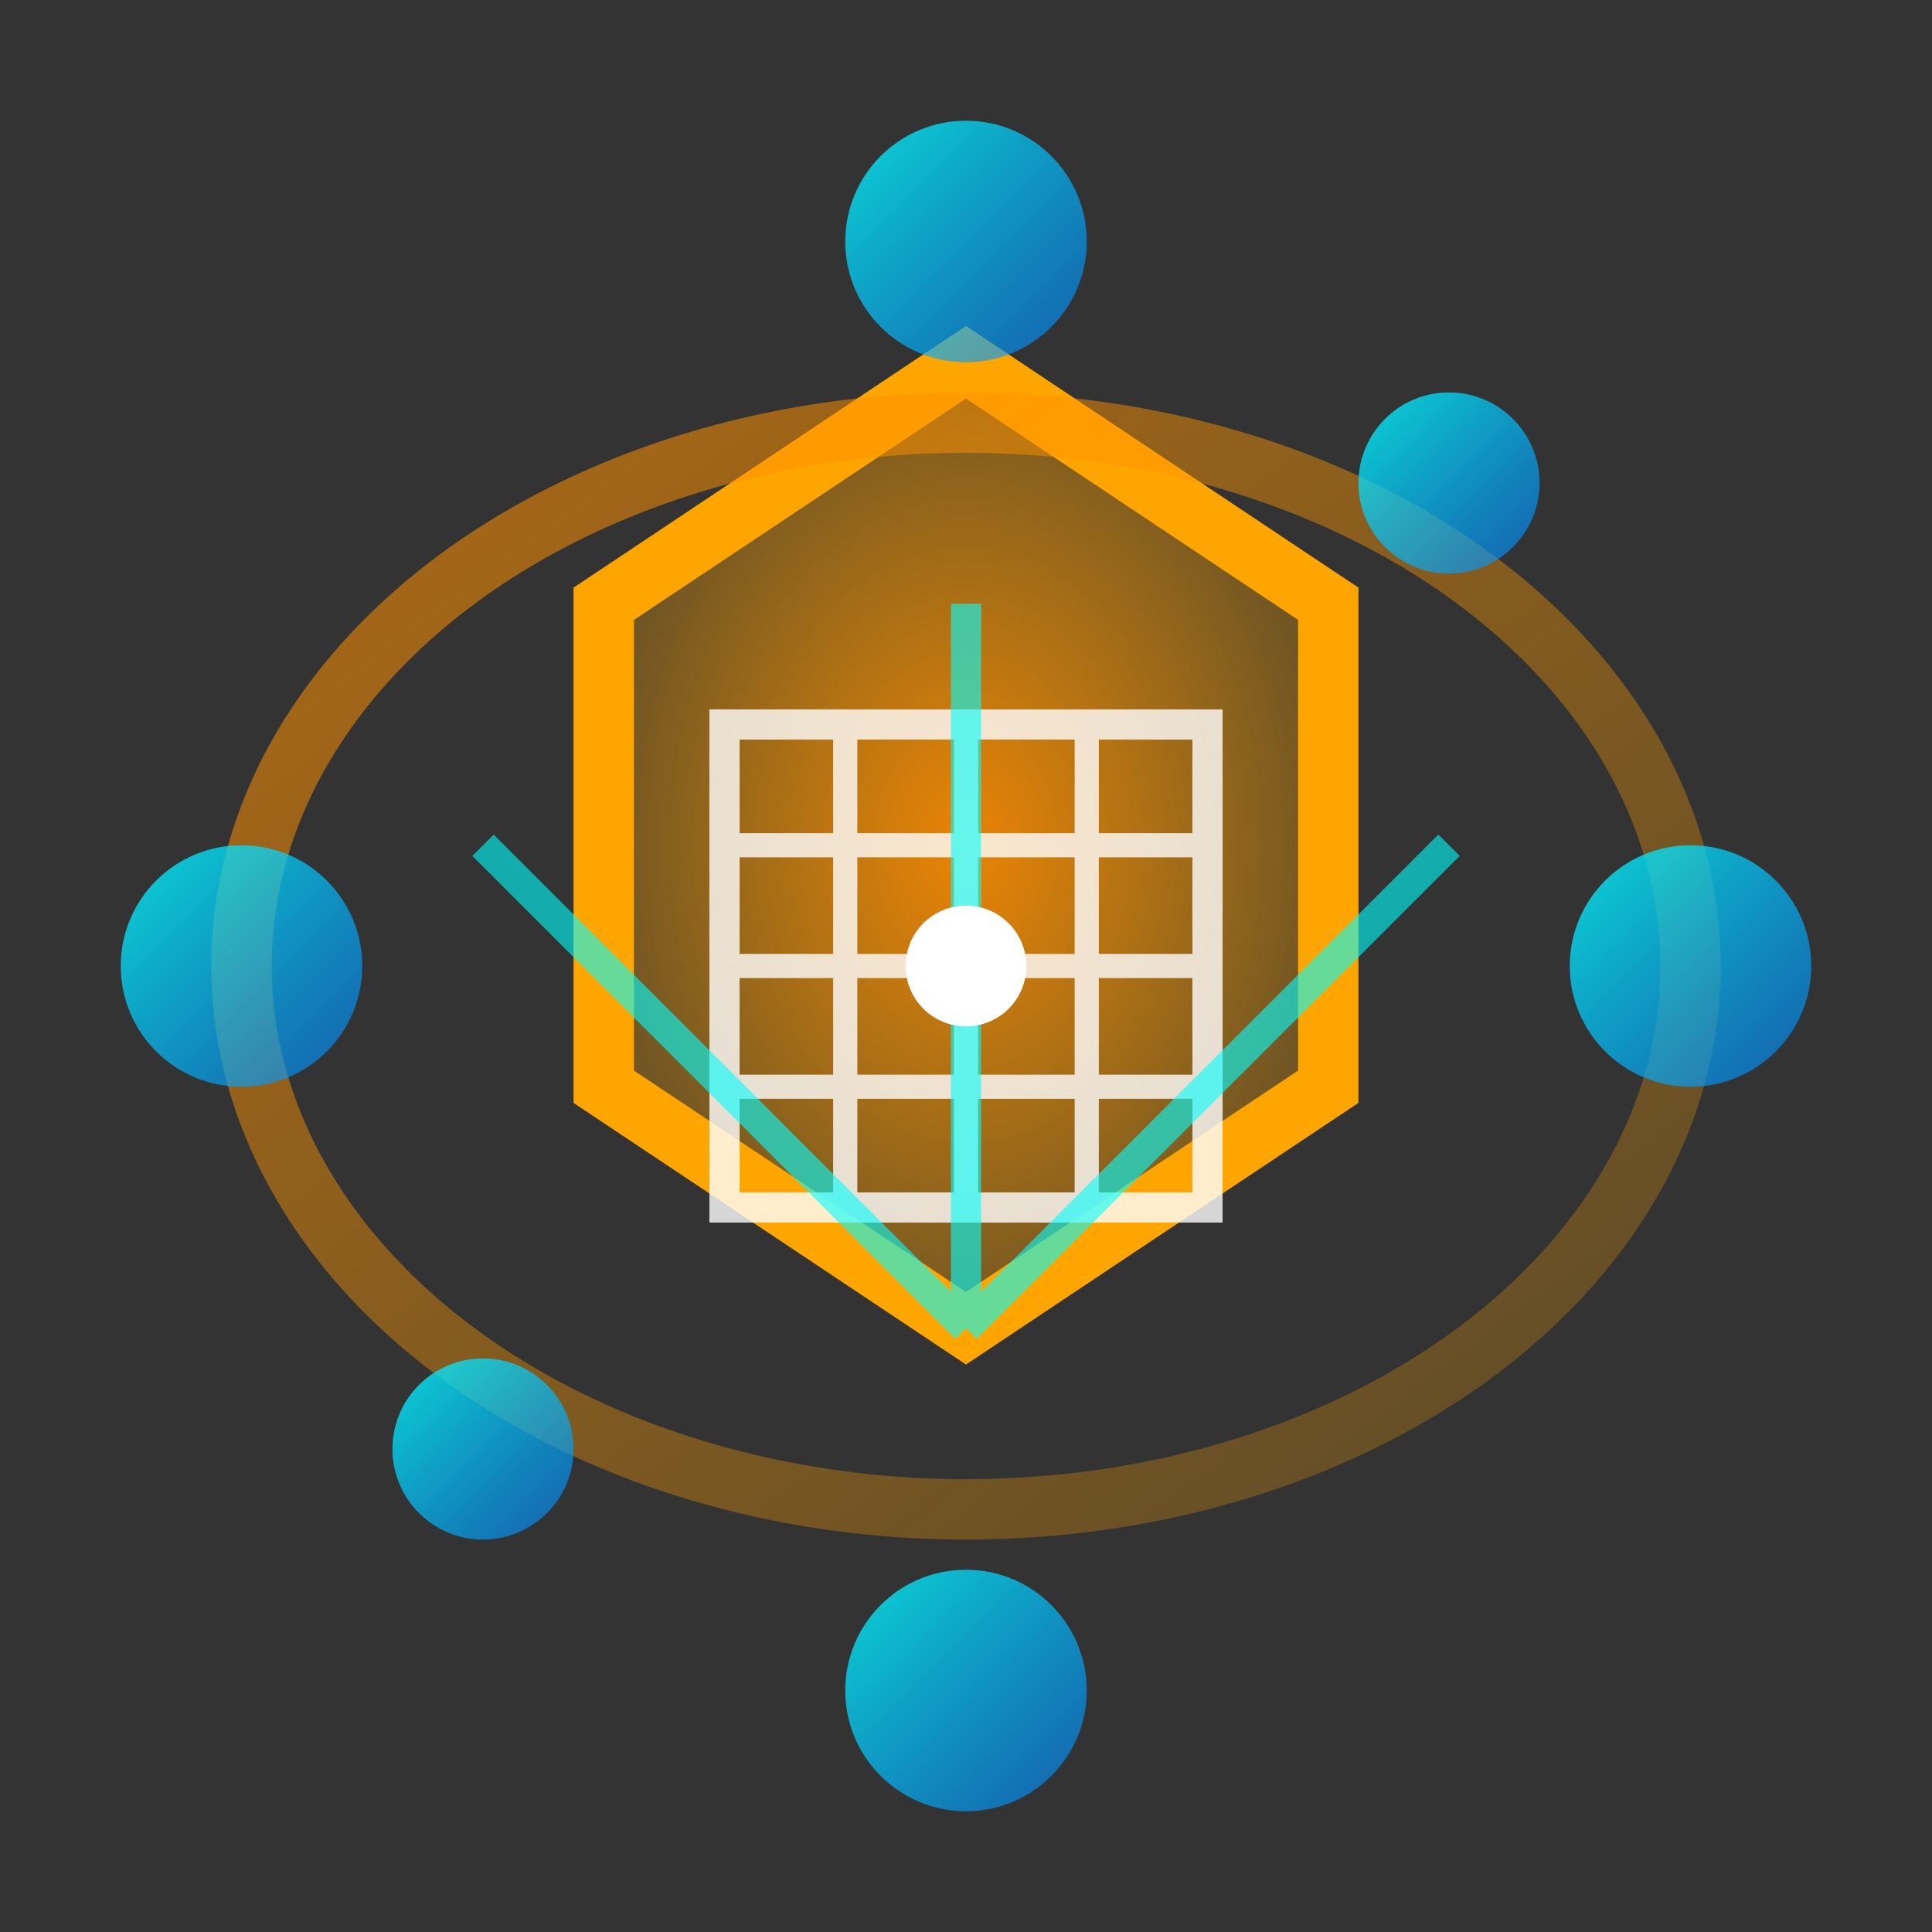
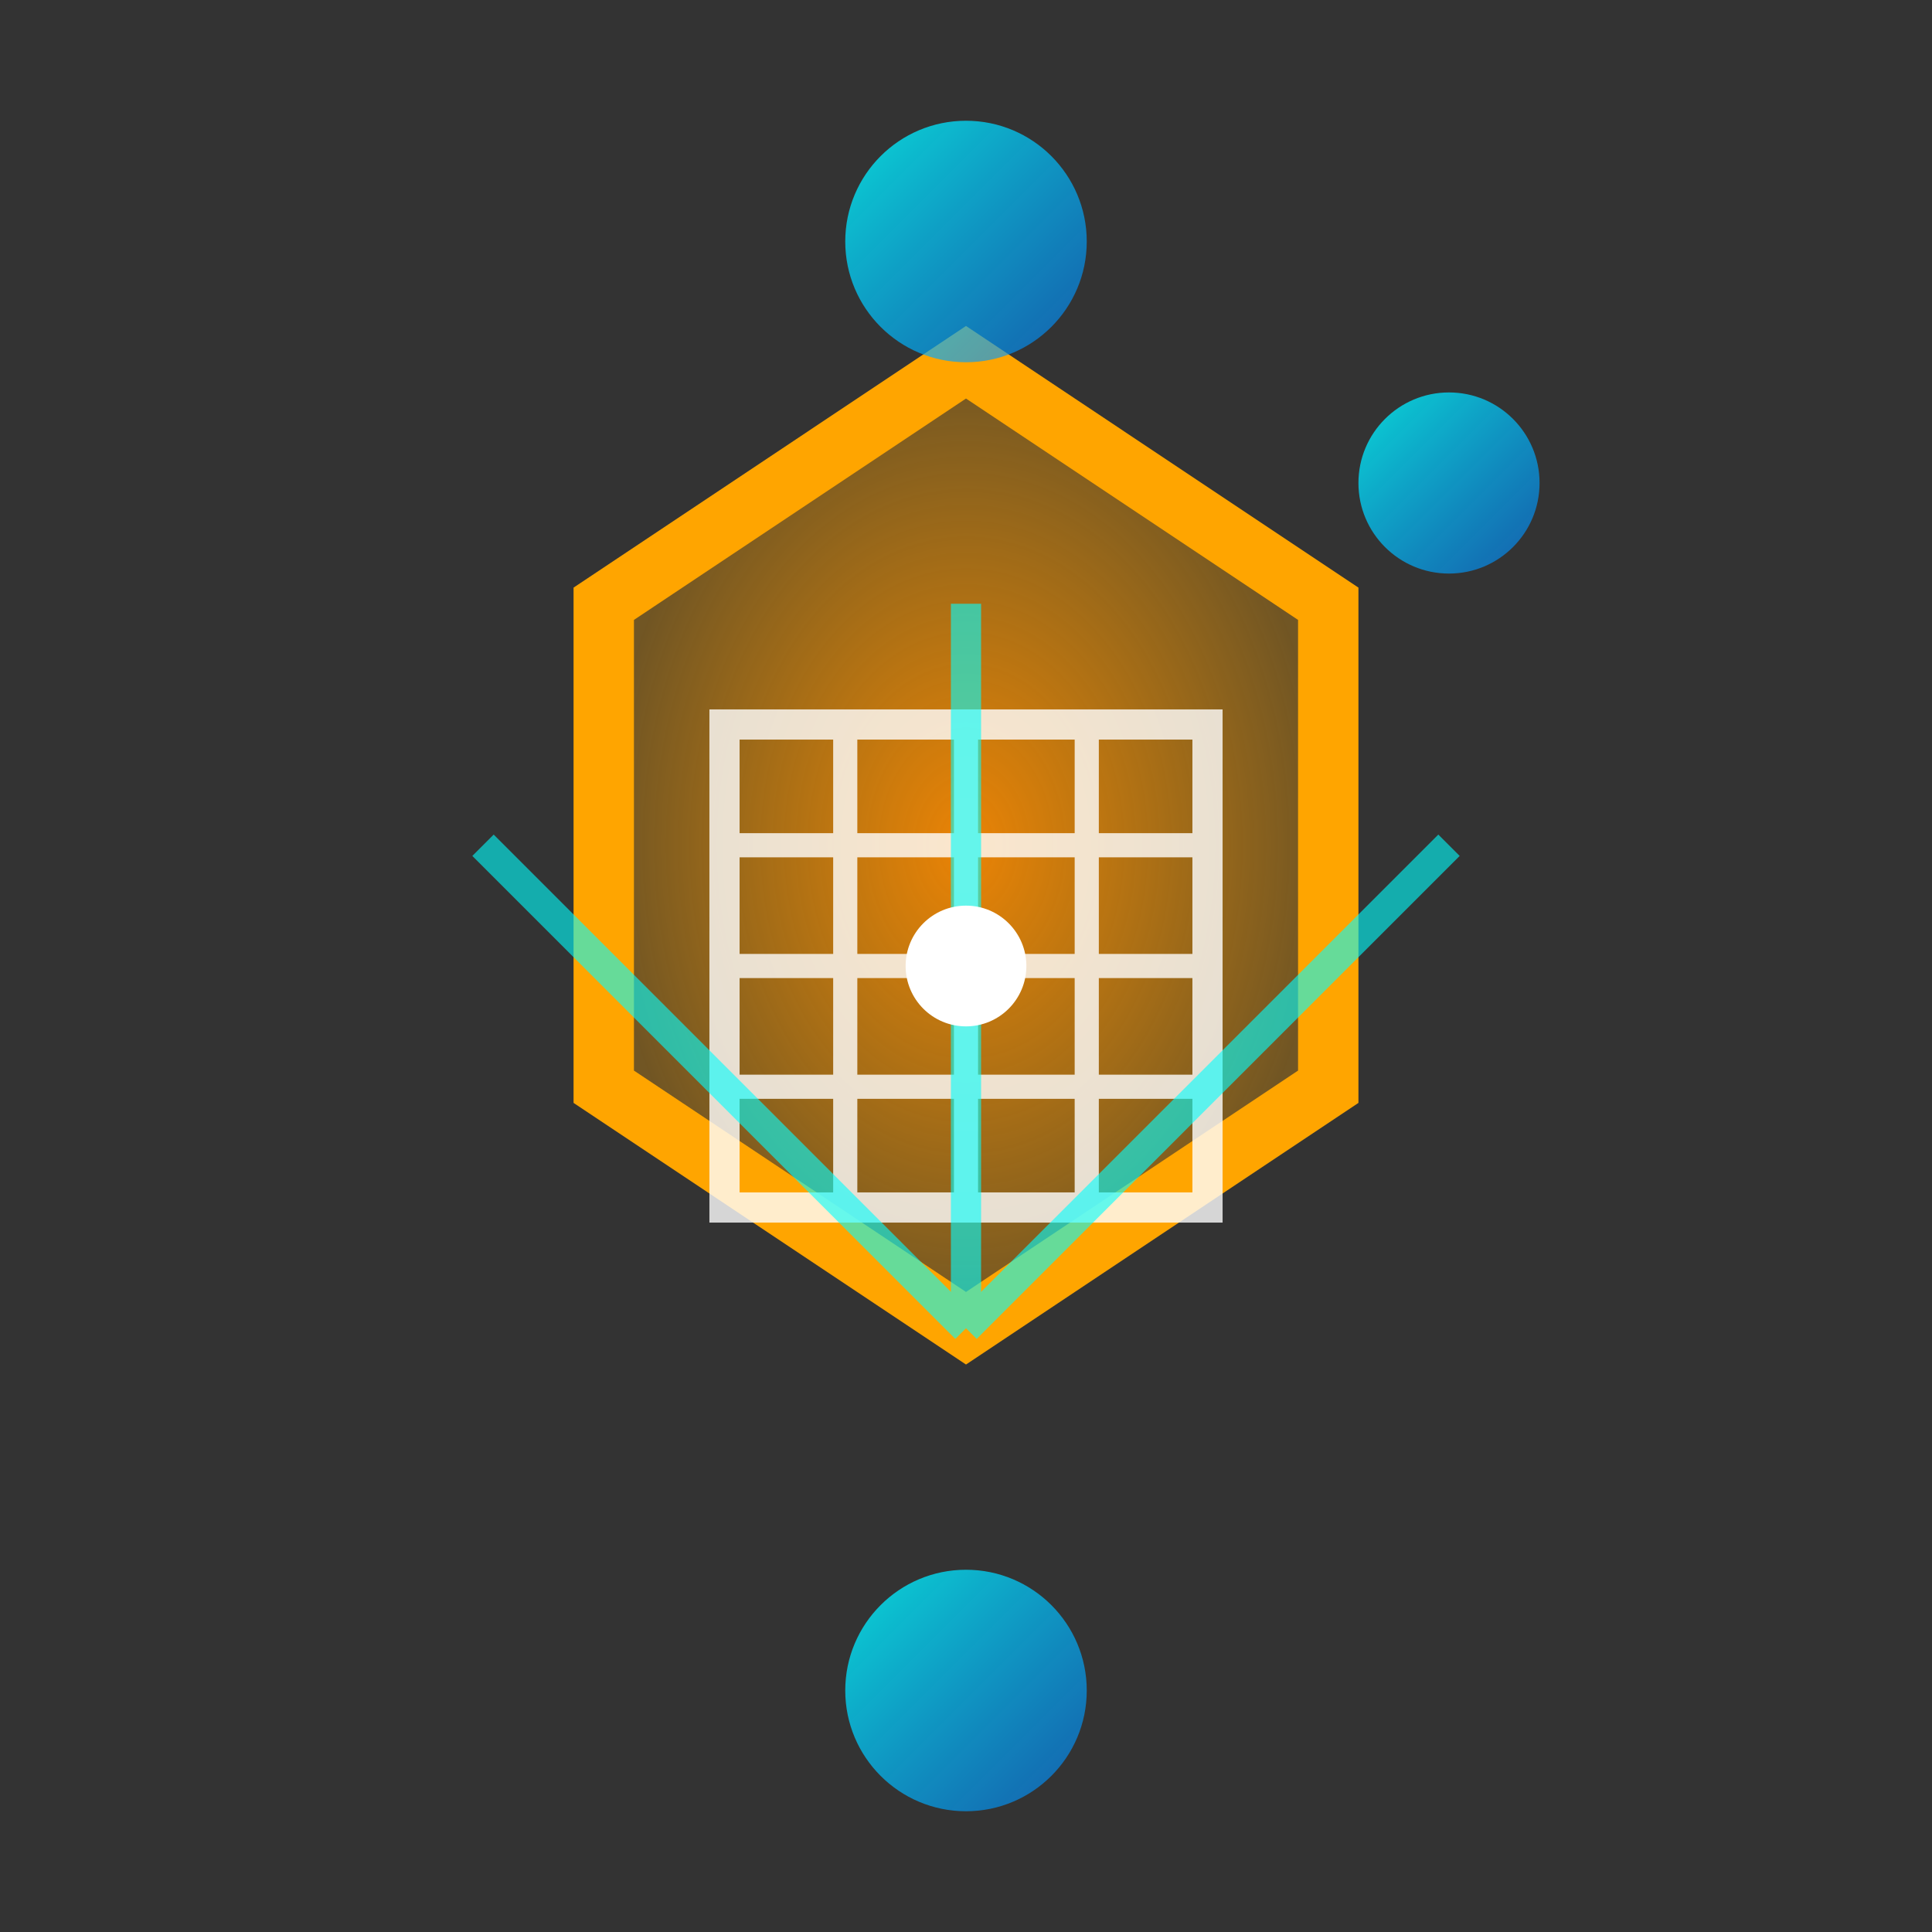
<svg xmlns="http://www.w3.org/2000/svg" width="64" height="64" viewBox="0 0 64 64">
  <rect x="0" y="0" width="64" height="64" fill="#333333" stroke="none" />
  <defs>
    <radialGradient id="centerGlow" cx="50%" cy="50%" r="50%">
      <stop offset="0%" style="stop-color:#ff8c00;stop-opacity:0.9" />
      <stop offset="100%" style="stop-color:#ffa500;stop-opacity:0.3" />
    </radialGradient>
    <linearGradient id="orbitGradient" x1="0%" y1="0%" x2="100%" y2="100%">
      <stop offset="0%" style="stop-color:#ff8c00;stop-opacity:0.6" />
      <stop offset="100%" style="stop-color:#ffa500;stop-opacity:0.2" />
    </linearGradient>
    <linearGradient id="sportGradient" x1="0%" y1="0%" x2="100%" y2="100%">
      <stop offset="0%" style="stop-color:#00ffff;stop-opacity:0.8" />
      <stop offset="100%" style="stop-color:#0080ff;stop-opacity:0.6" />
    </linearGradient>
  </defs>
  <polygon points="32,12 44,20 44,36 32,44 20,36 20,20" fill="url(#centerGlow)" stroke="#ffa500" stroke-width="2" />
  <g opacity="0.8">
    <rect x="24" y="24" width="16" height="16" fill="none" stroke="#ffffff" stroke-width="1" />
    <line x1="28" y1="24" x2="28" y2="40" stroke="#ffffff" stroke-width="0.8" />
    <line x1="32" y1="24" x2="32" y2="40" stroke="#ffffff" stroke-width="0.8" />
    <line x1="36" y1="24" x2="36" y2="40" stroke="#ffffff" stroke-width="0.8" />
    <line x1="24" y1="28" x2="40" y2="28" stroke="#ffffff" stroke-width="0.8" />
    <line x1="24" y1="32" x2="40" y2="32" stroke="#ffffff" stroke-width="0.8" />
    <line x1="24" y1="36" x2="40" y2="36" stroke="#ffffff" stroke-width="0.8" />
  </g>
-   <ellipse cx="32" cy="32" rx="24" ry="18" fill="none" stroke="url(#orbitGradient)" stroke-width="2" />
-   <circle cx="56" cy="32" r="4" fill="url(#sportGradient)" />
-   <circle cx="8" cy="32" r="4" fill="url(#sportGradient)" />
  <circle cx="32" cy="8" r="4" fill="url(#sportGradient)" />
  <circle cx="32" cy="56" r="4" fill="url(#sportGradient)" />
  <circle cx="48" cy="16" r="3" fill="url(#sportGradient)" />
-   <circle cx="16" cy="48" r="3" fill="url(#sportGradient)" />
  <g opacity="0.6">
    <line x1="32" y1="44" x2="48" y2="28" stroke="#00ffff" stroke-width="1" />
    <line x1="32" y1="44" x2="16" y2="28" stroke="#00ffff" stroke-width="1" />
    <line x1="32" y1="44" x2="32" y2="20" stroke="#00ffff" stroke-width="1" />
  </g>
  <circle cx="32" cy="32" r="2" fill="#ffffff" />
</svg>